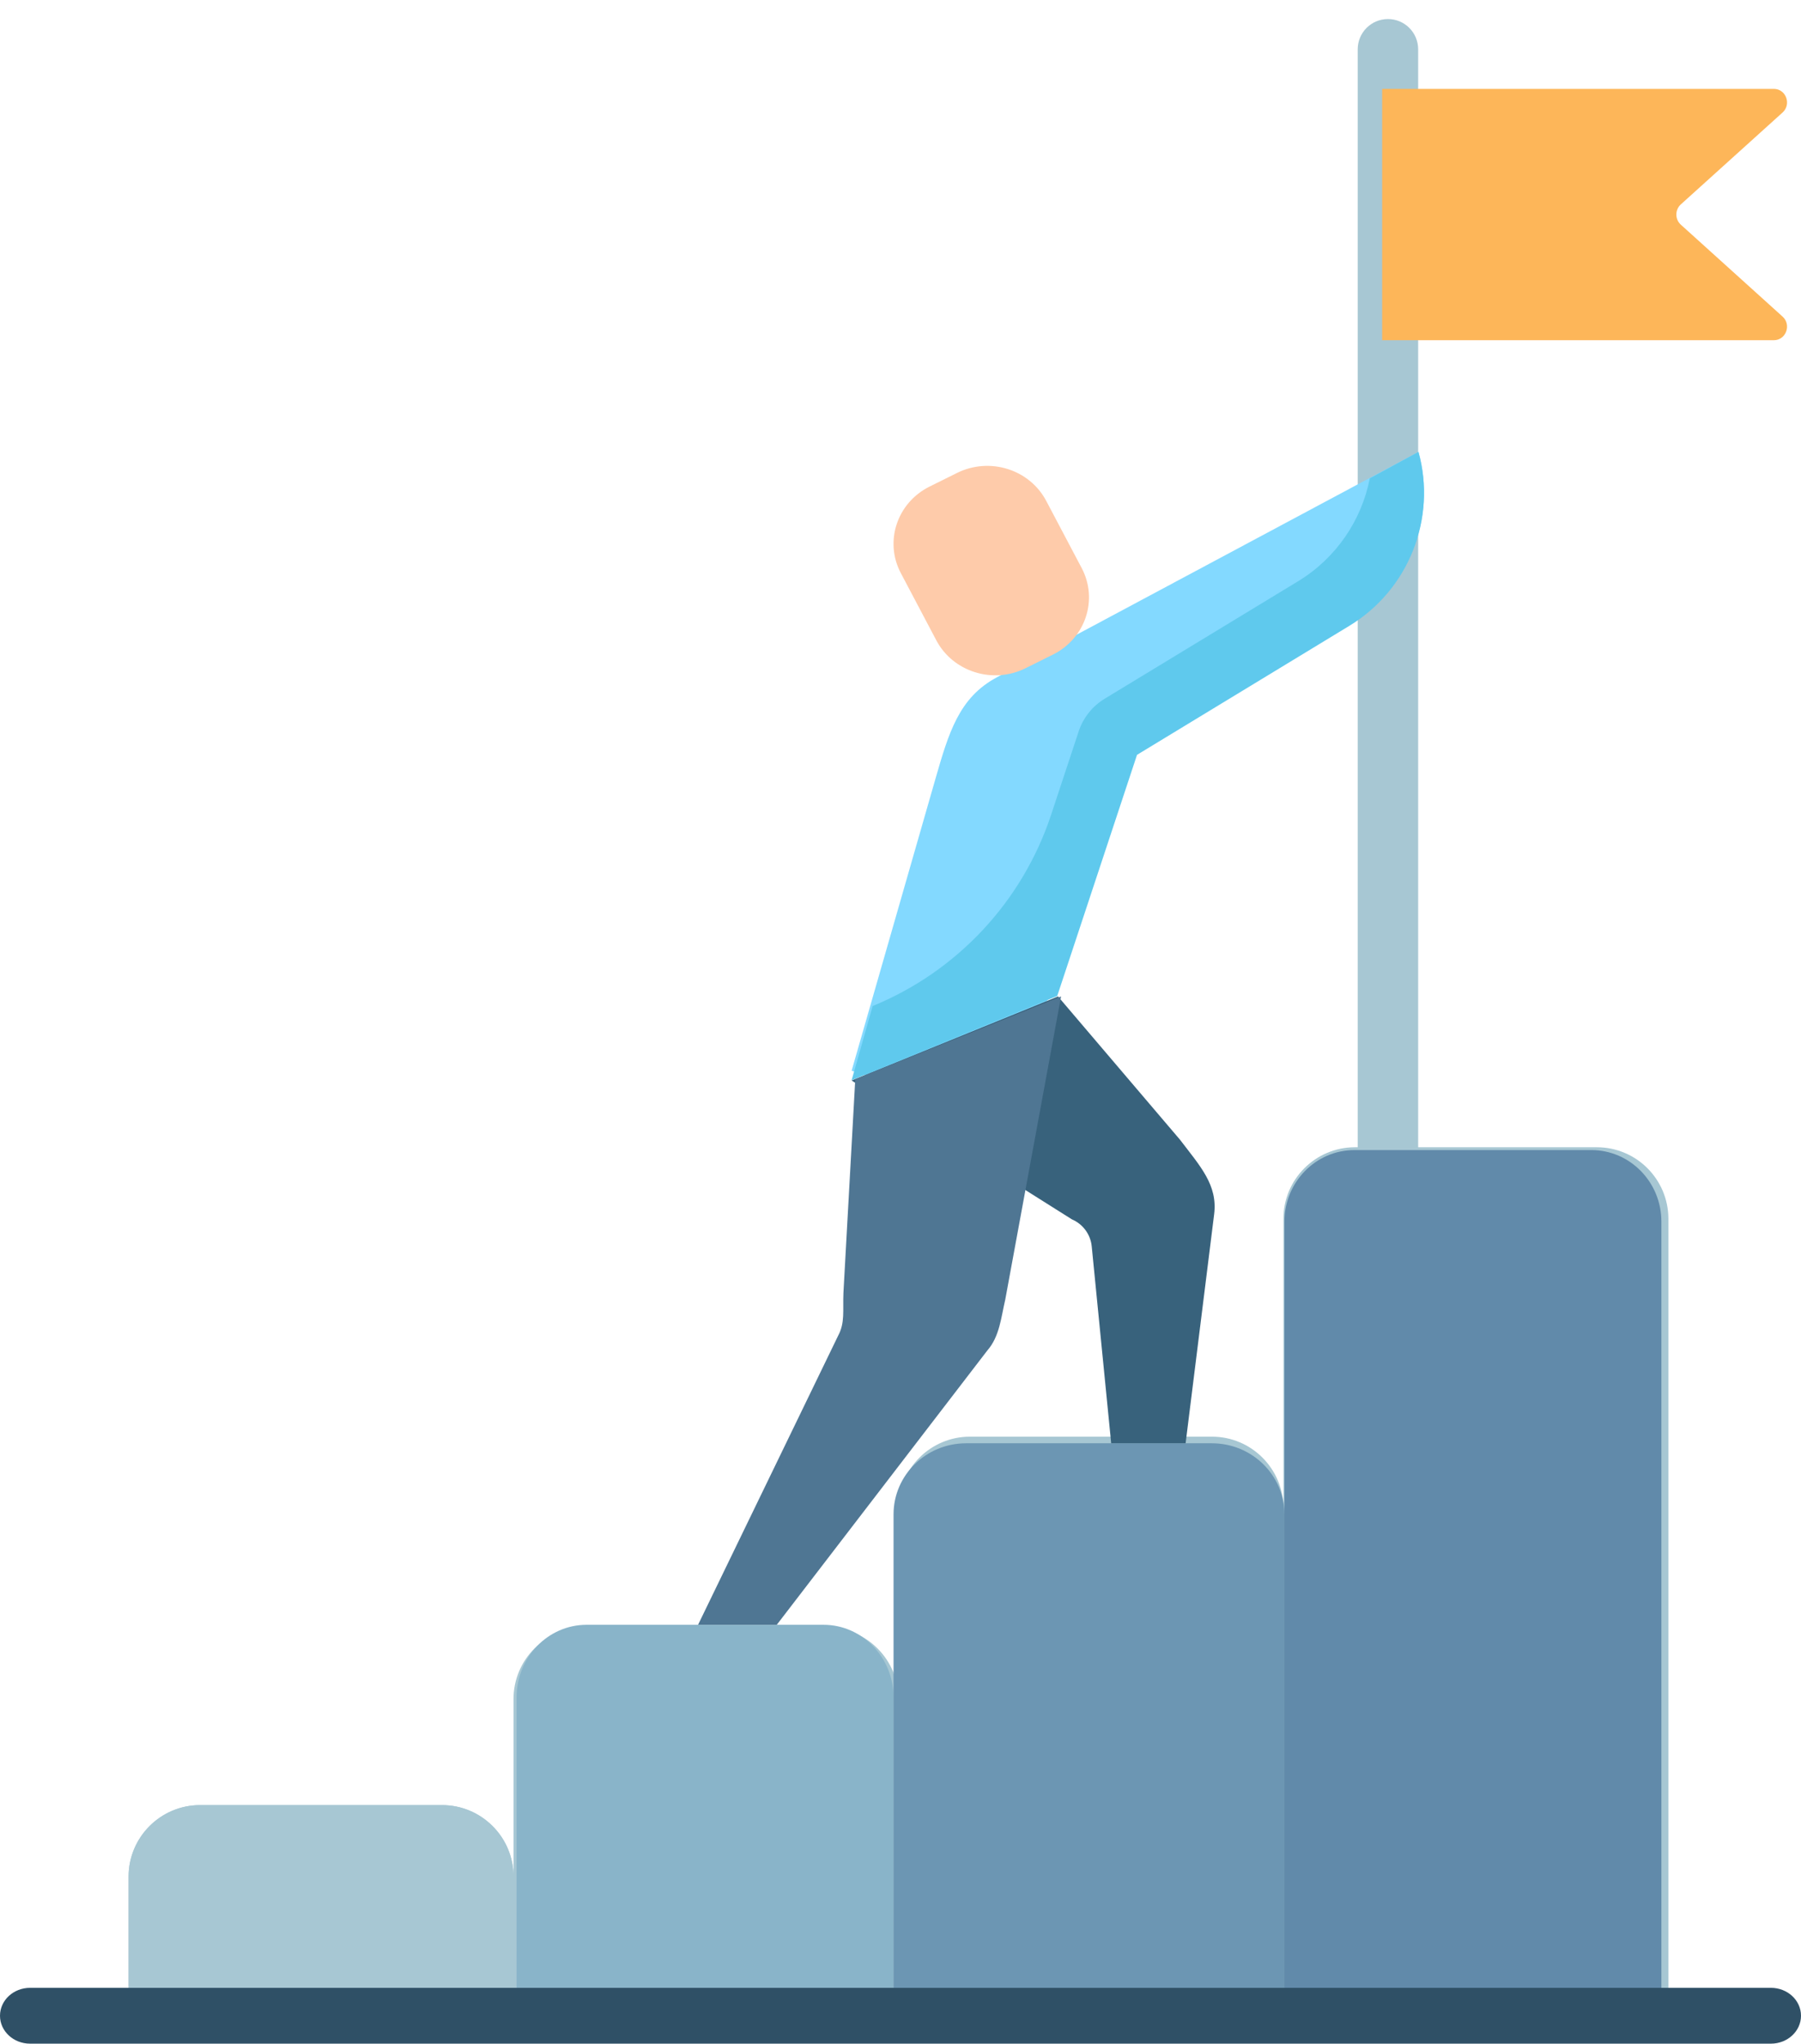
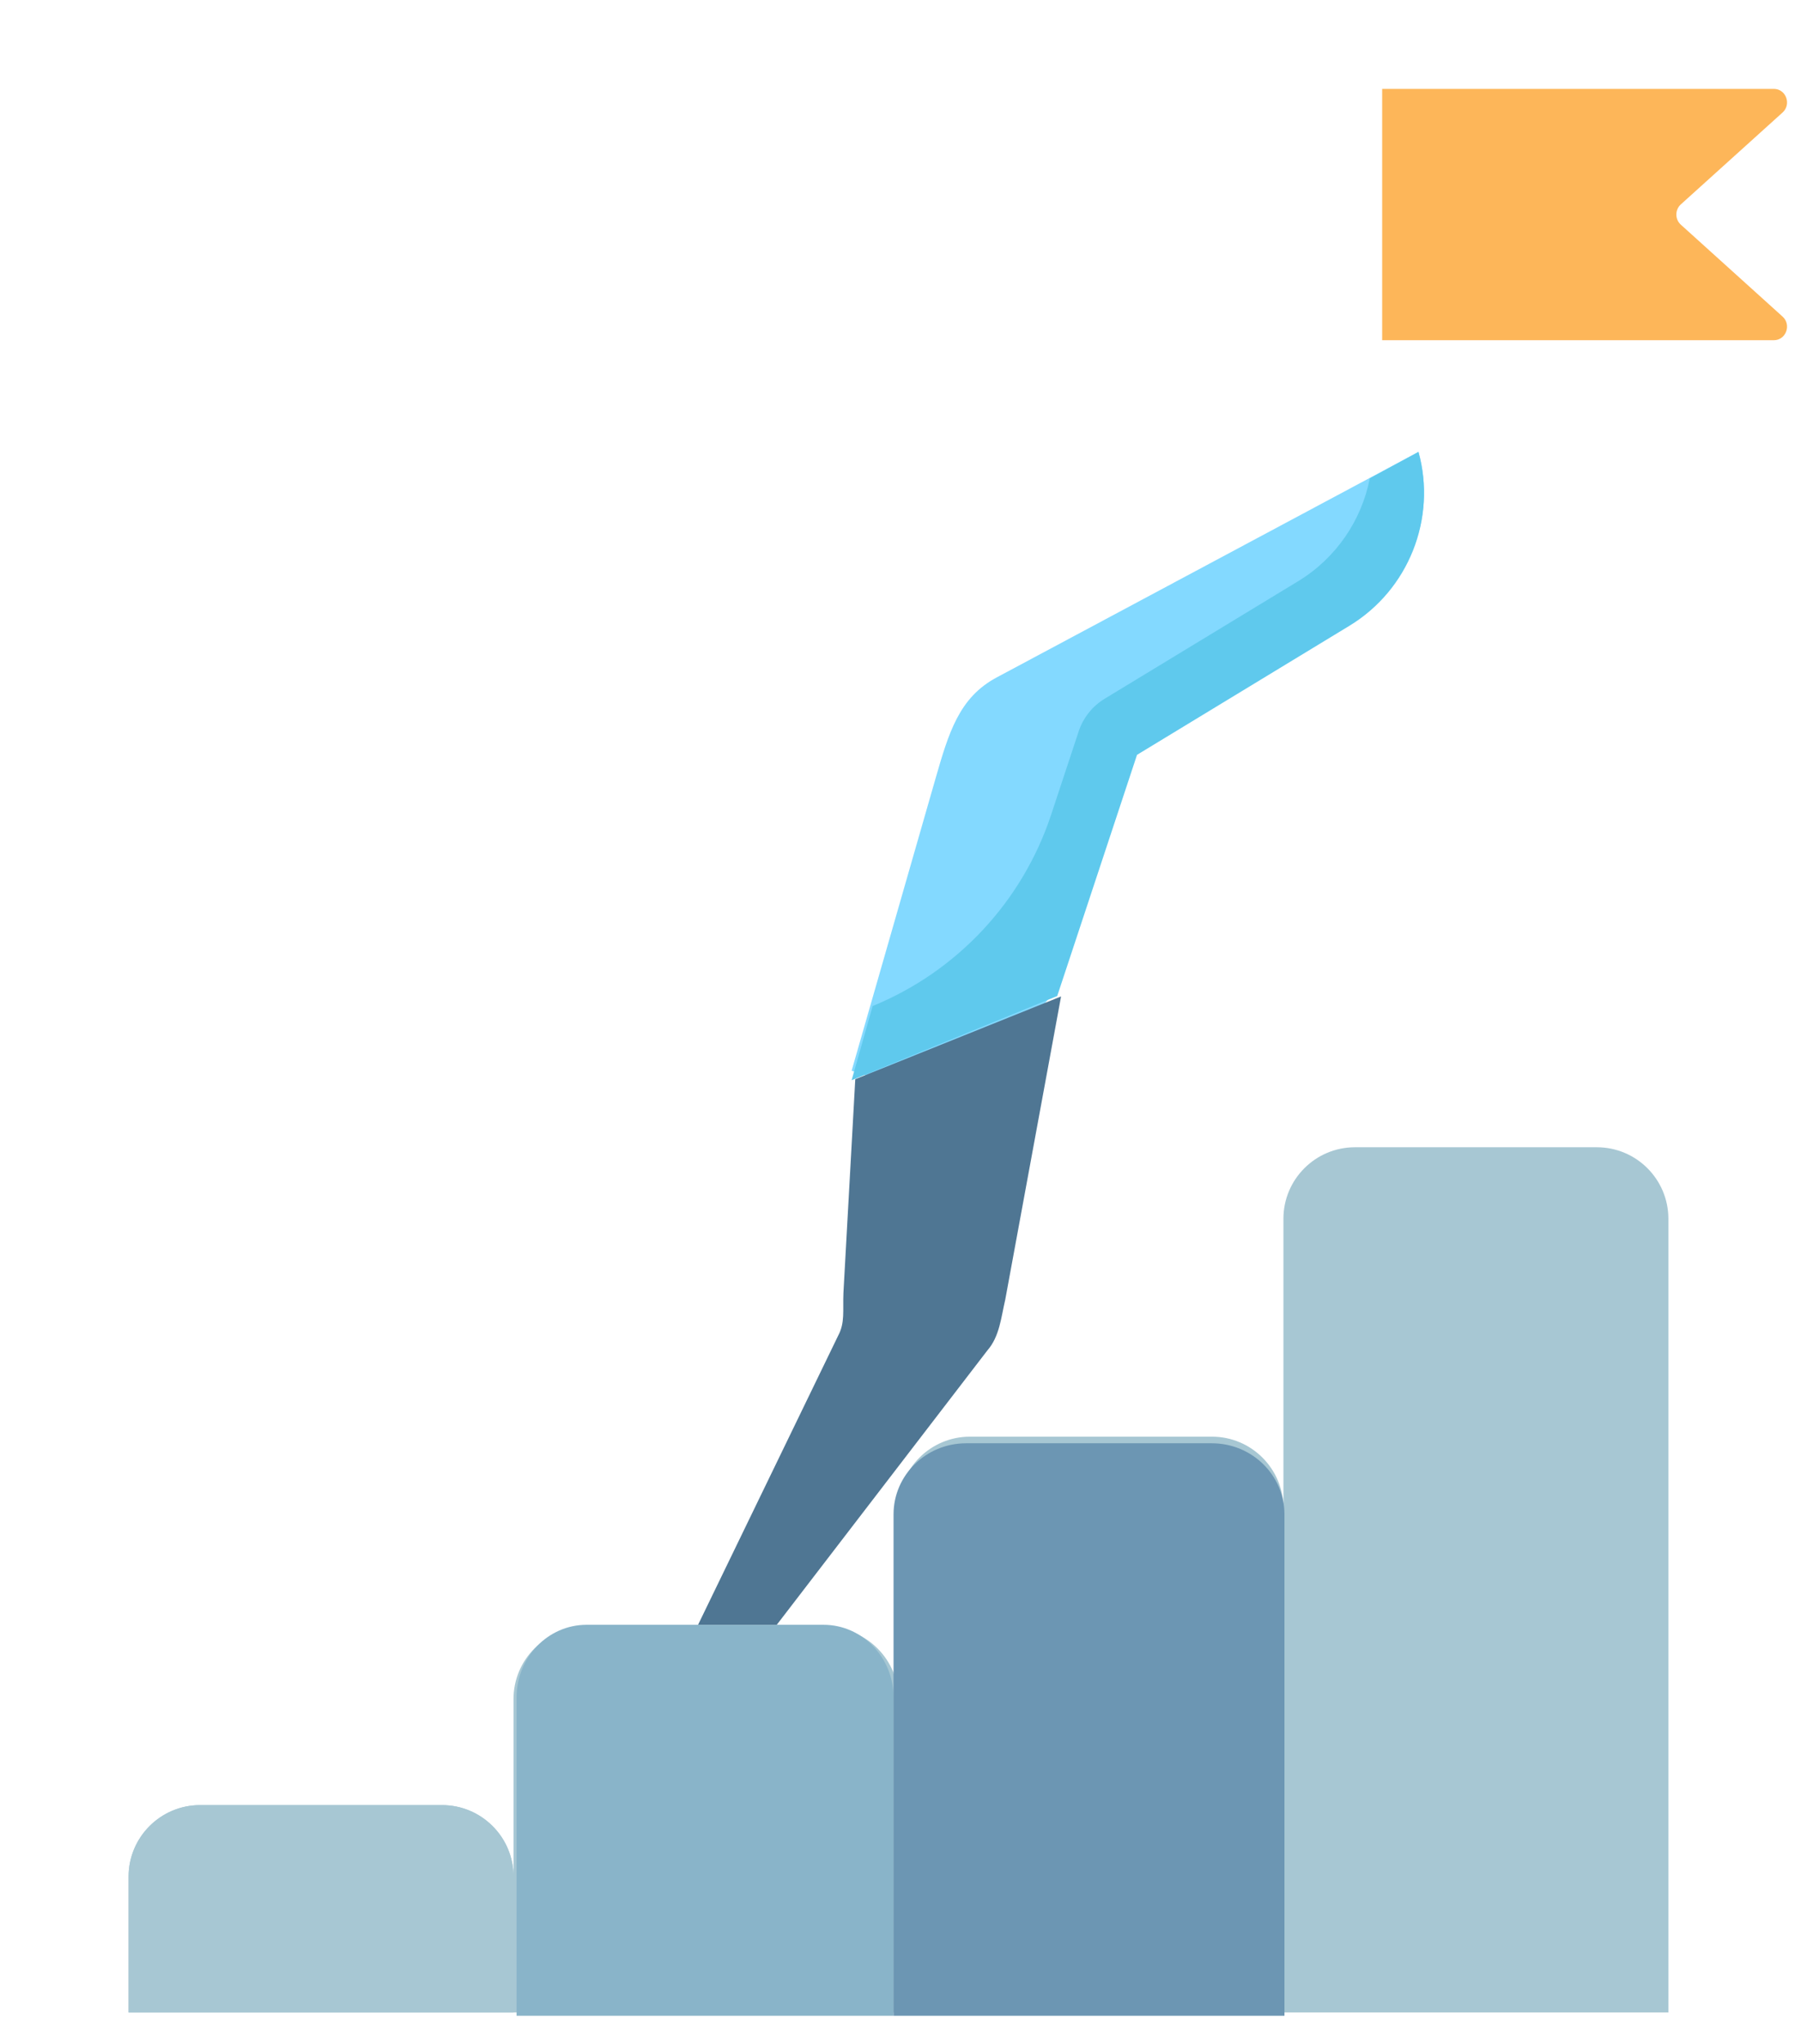
<svg xmlns="http://www.w3.org/2000/svg" width="52" height="59" viewBox="0 0 52 59" fill="none">
  <path d="M46.105 33.121H39.122C37.981 33.121 37.056 34.046 37.056 35.186V43.542C37.056 42.401 36.131 41.476 34.991 41.476H28.007C26.866 41.476 25.942 42.401 25.942 43.542V49.051C25.942 47.91 25.017 46.985 23.876 46.985H16.893C15.752 46.985 14.827 47.91 14.827 49.051V54.179C14.827 53.038 13.902 52.113 12.761 52.113H5.778C4.638 52.113 3.713 53.038 3.713 54.179V58.1H48.171V35.186C48.171 34.046 47.246 33.121 46.105 33.121Z" fill="#A7C7D3" />
-   <path d="M40.074 33.993C39.592 33.993 39.201 33.603 39.201 33.121V1.423C39.201 0.941 39.592 0.55 40.074 0.55C40.556 0.55 40.946 0.941 40.946 1.423V33.121C40.946 33.603 40.555 33.993 40.074 33.993Z" fill="#A7C7D3" />
  <path d="M14.827 58.099H3.713V54.178C3.713 53.038 4.638 52.113 5.778 52.113H12.762C13.902 52.113 14.827 53.038 14.827 54.178V58.099Z" fill="#A7C7D3" />
  <path d="M25.799 58.194H14.915V49.005C14.915 47.846 15.821 46.907 16.938 46.907H23.776C24.893 46.907 25.799 47.846 25.799 49.005V58.194Z" fill="#89B4C9" />
  <path d="M37.086 58.194H25.799V43.72C25.799 42.586 26.738 41.667 27.896 41.667H34.988C36.146 41.667 37.086 42.586 37.086 43.72V58.194Z" fill="#6C96B3" />
-   <path d="M47.969 58.194H37.085V35.268C37.085 34.127 37.99 33.202 39.108 33.202H45.946C47.063 33.202 47.969 34.127 47.969 35.268V58.194Z" fill="#618AAA" />
-   <path d="M51.131 59H0.869C0.389 59 0 58.639 0 58.194C0 57.748 0.389 57.388 0.869 57.388H51.131C51.611 57.388 52 57.748 52 58.194C52 58.639 51.611 59 51.131 59Z" fill="#2F5066" />
  <path d="M39.907 9.822H51.216C51.567 9.822 51.73 9.377 51.468 9.14L48.53 6.486C48.358 6.331 48.358 6.057 48.53 5.901L51.468 3.248C51.73 3.011 51.567 2.566 51.216 2.566H39.907V9.822Z" fill="#FDB659" />
  <path d="M40.955 13.046L28.774 19.559C27.688 20.14 27.39 21.162 27.011 22.477L24.589 30.911L27.788 31.992L30.525 28.515L32.829 21.659L38.959 17.992C40.672 16.968 41.486 14.949 40.955 13.046Z" fill="#83D9FF" />
  <path d="M40.955 13.046L39.55 13.81C39.313 15.019 38.582 16.111 37.477 16.782L31.892 20.174C31.54 20.388 31.276 20.72 31.146 21.11L30.349 23.521C29.52 26.026 27.637 28.044 25.195 29.044L24.589 31.186L30.525 28.755L32.829 21.792L38.959 18.068C40.672 17.028 41.486 14.978 40.955 13.046Z" fill="#5FC9ED" />
-   <path d="M30.548 28.767L34.069 32.902C34.653 33.669 35.161 34.209 35.056 35.053L34.232 41.667H32.083L31.521 35.981C31.487 35.637 31.268 35.339 30.948 35.202L24.589 31.194L30.548 28.767Z" fill="#38627C" />
  <path d="M24.694 31.156L24.352 37.326C24.33 37.837 24.403 38.183 24.198 38.564L20.155 46.907H22.428L28.508 38.987C28.863 38.581 28.904 38.03 29.024 37.523L30.636 28.767L24.694 31.156Z" fill="#4F7693" />
-   <path d="M30.207 14.46L31.232 16.401C31.713 17.313 31.341 18.431 30.401 18.898L29.609 19.292C28.669 19.759 27.516 19.398 27.034 18.486L26.009 16.545C25.528 15.633 25.9 14.514 26.84 14.047L27.632 13.654C28.572 13.187 29.725 13.547 30.207 14.46Z" fill="#FECBAA" />
</svg>